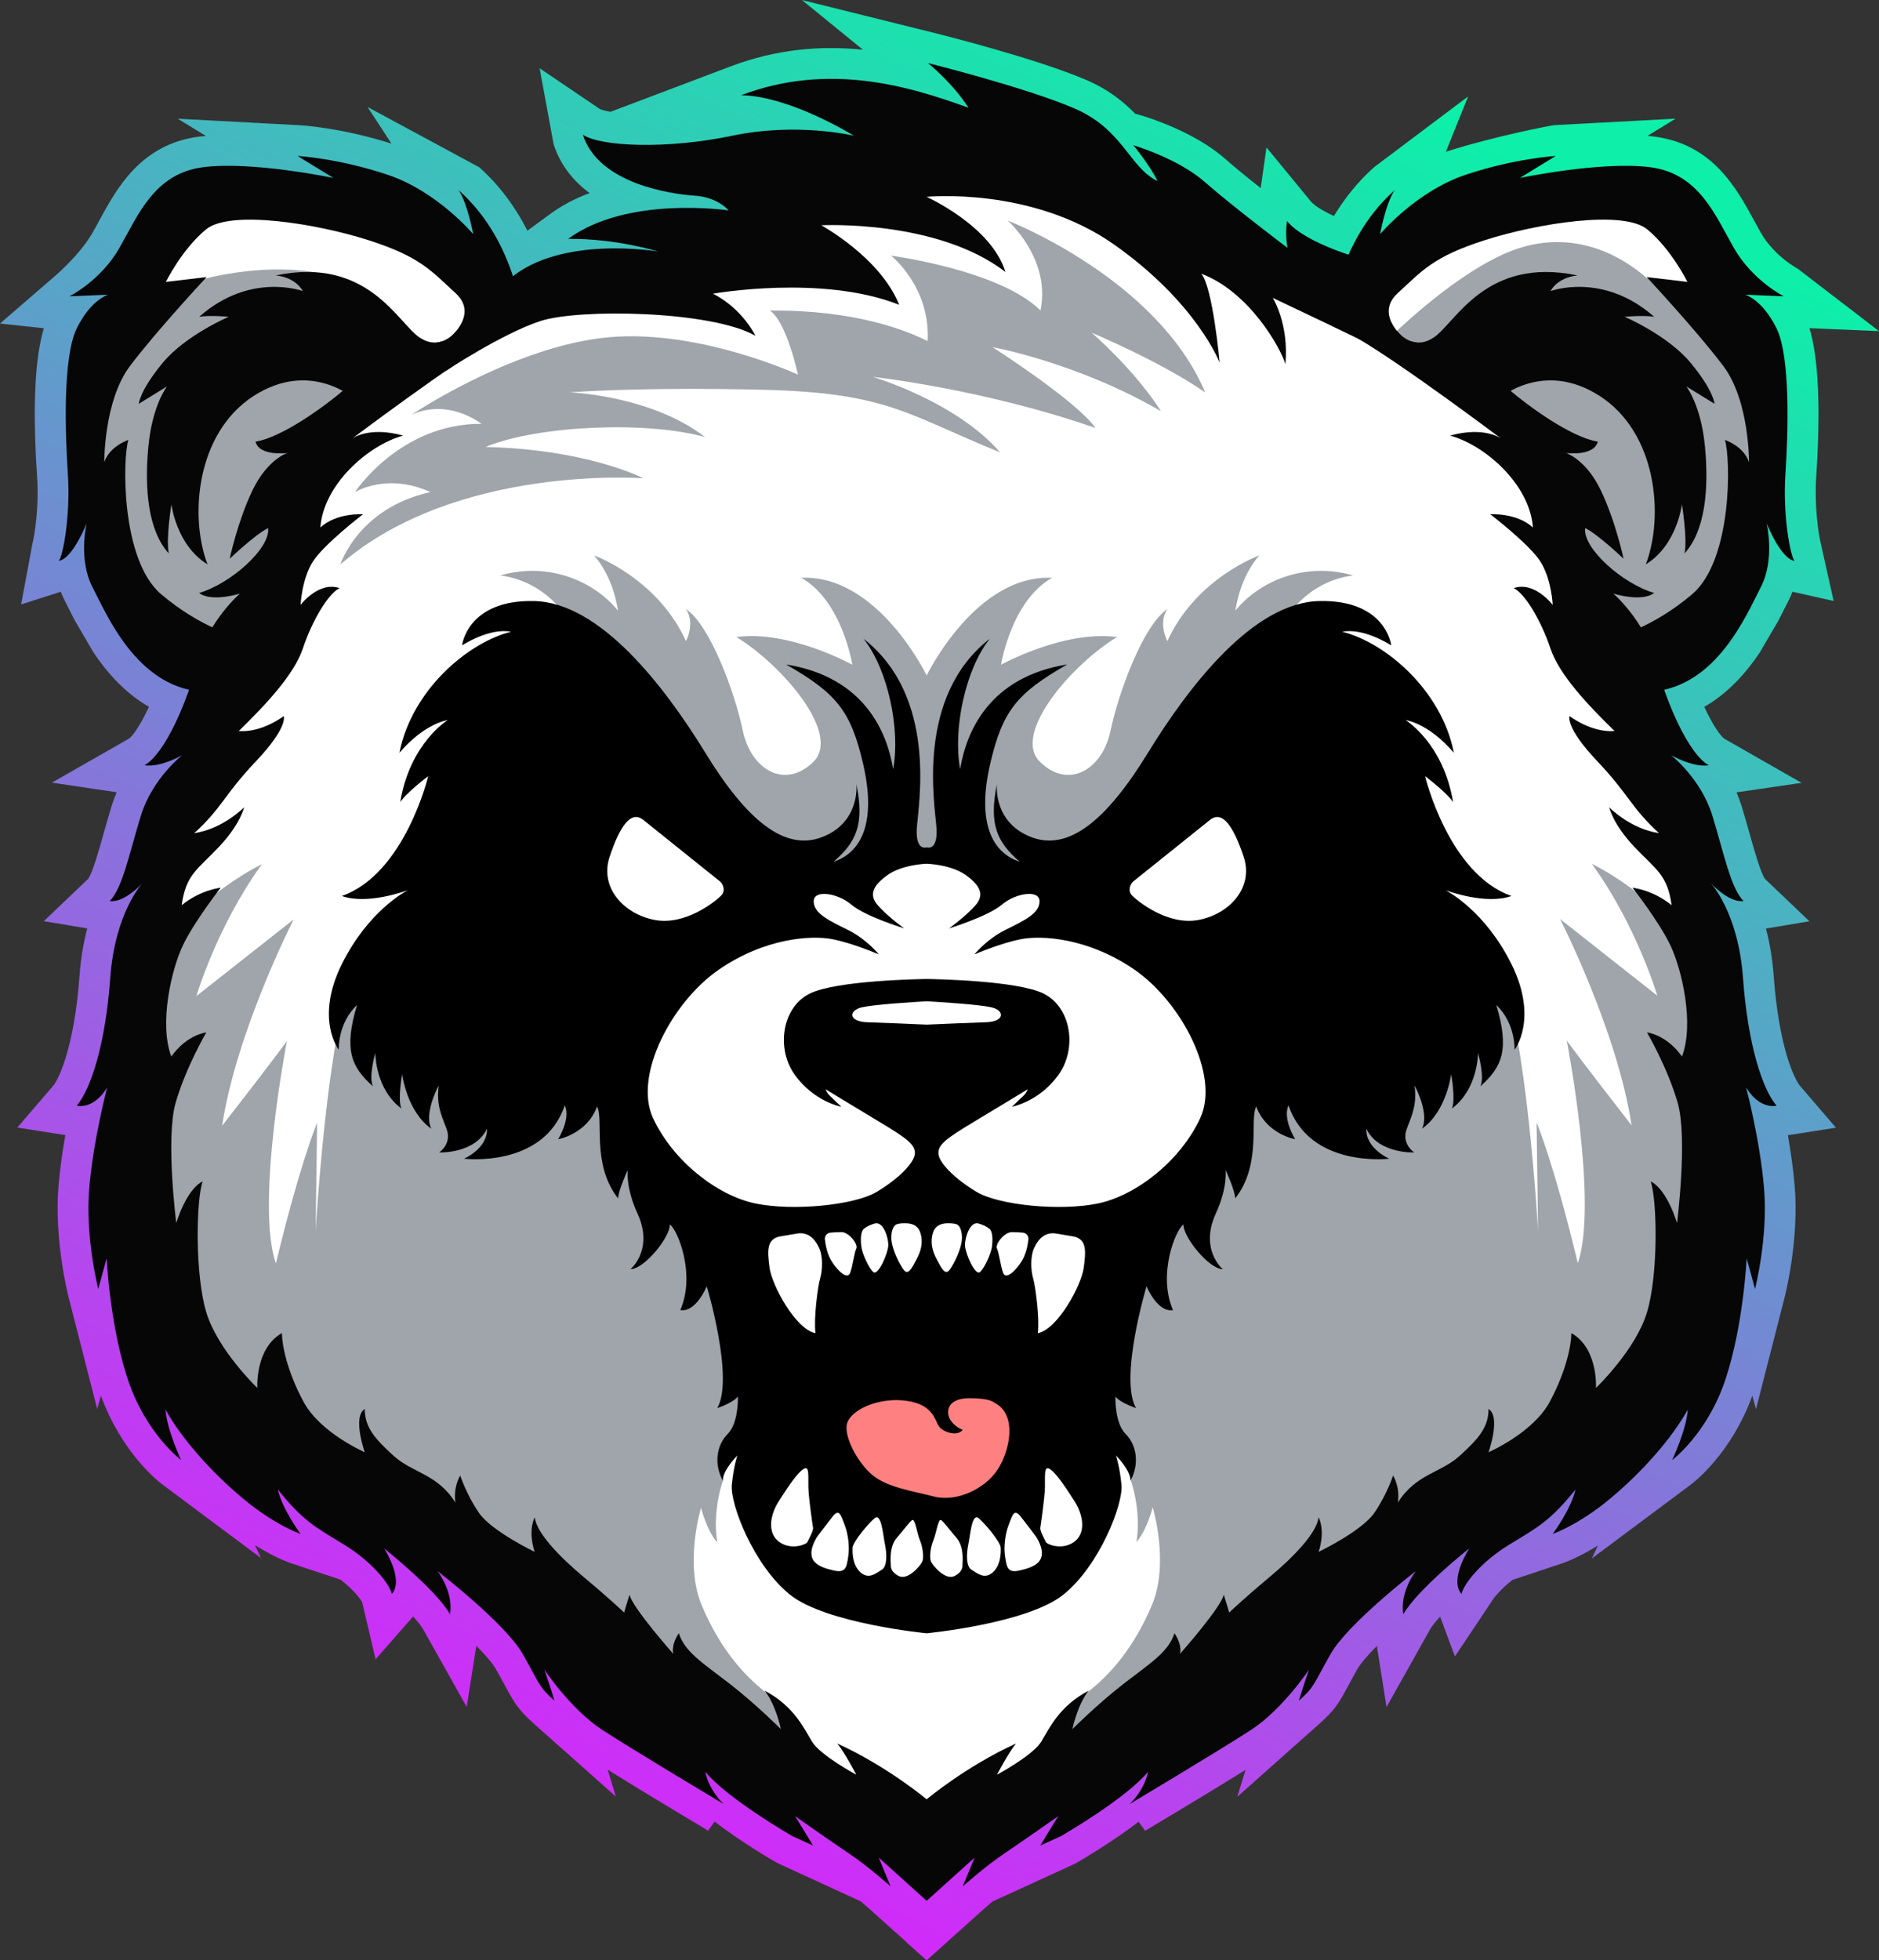
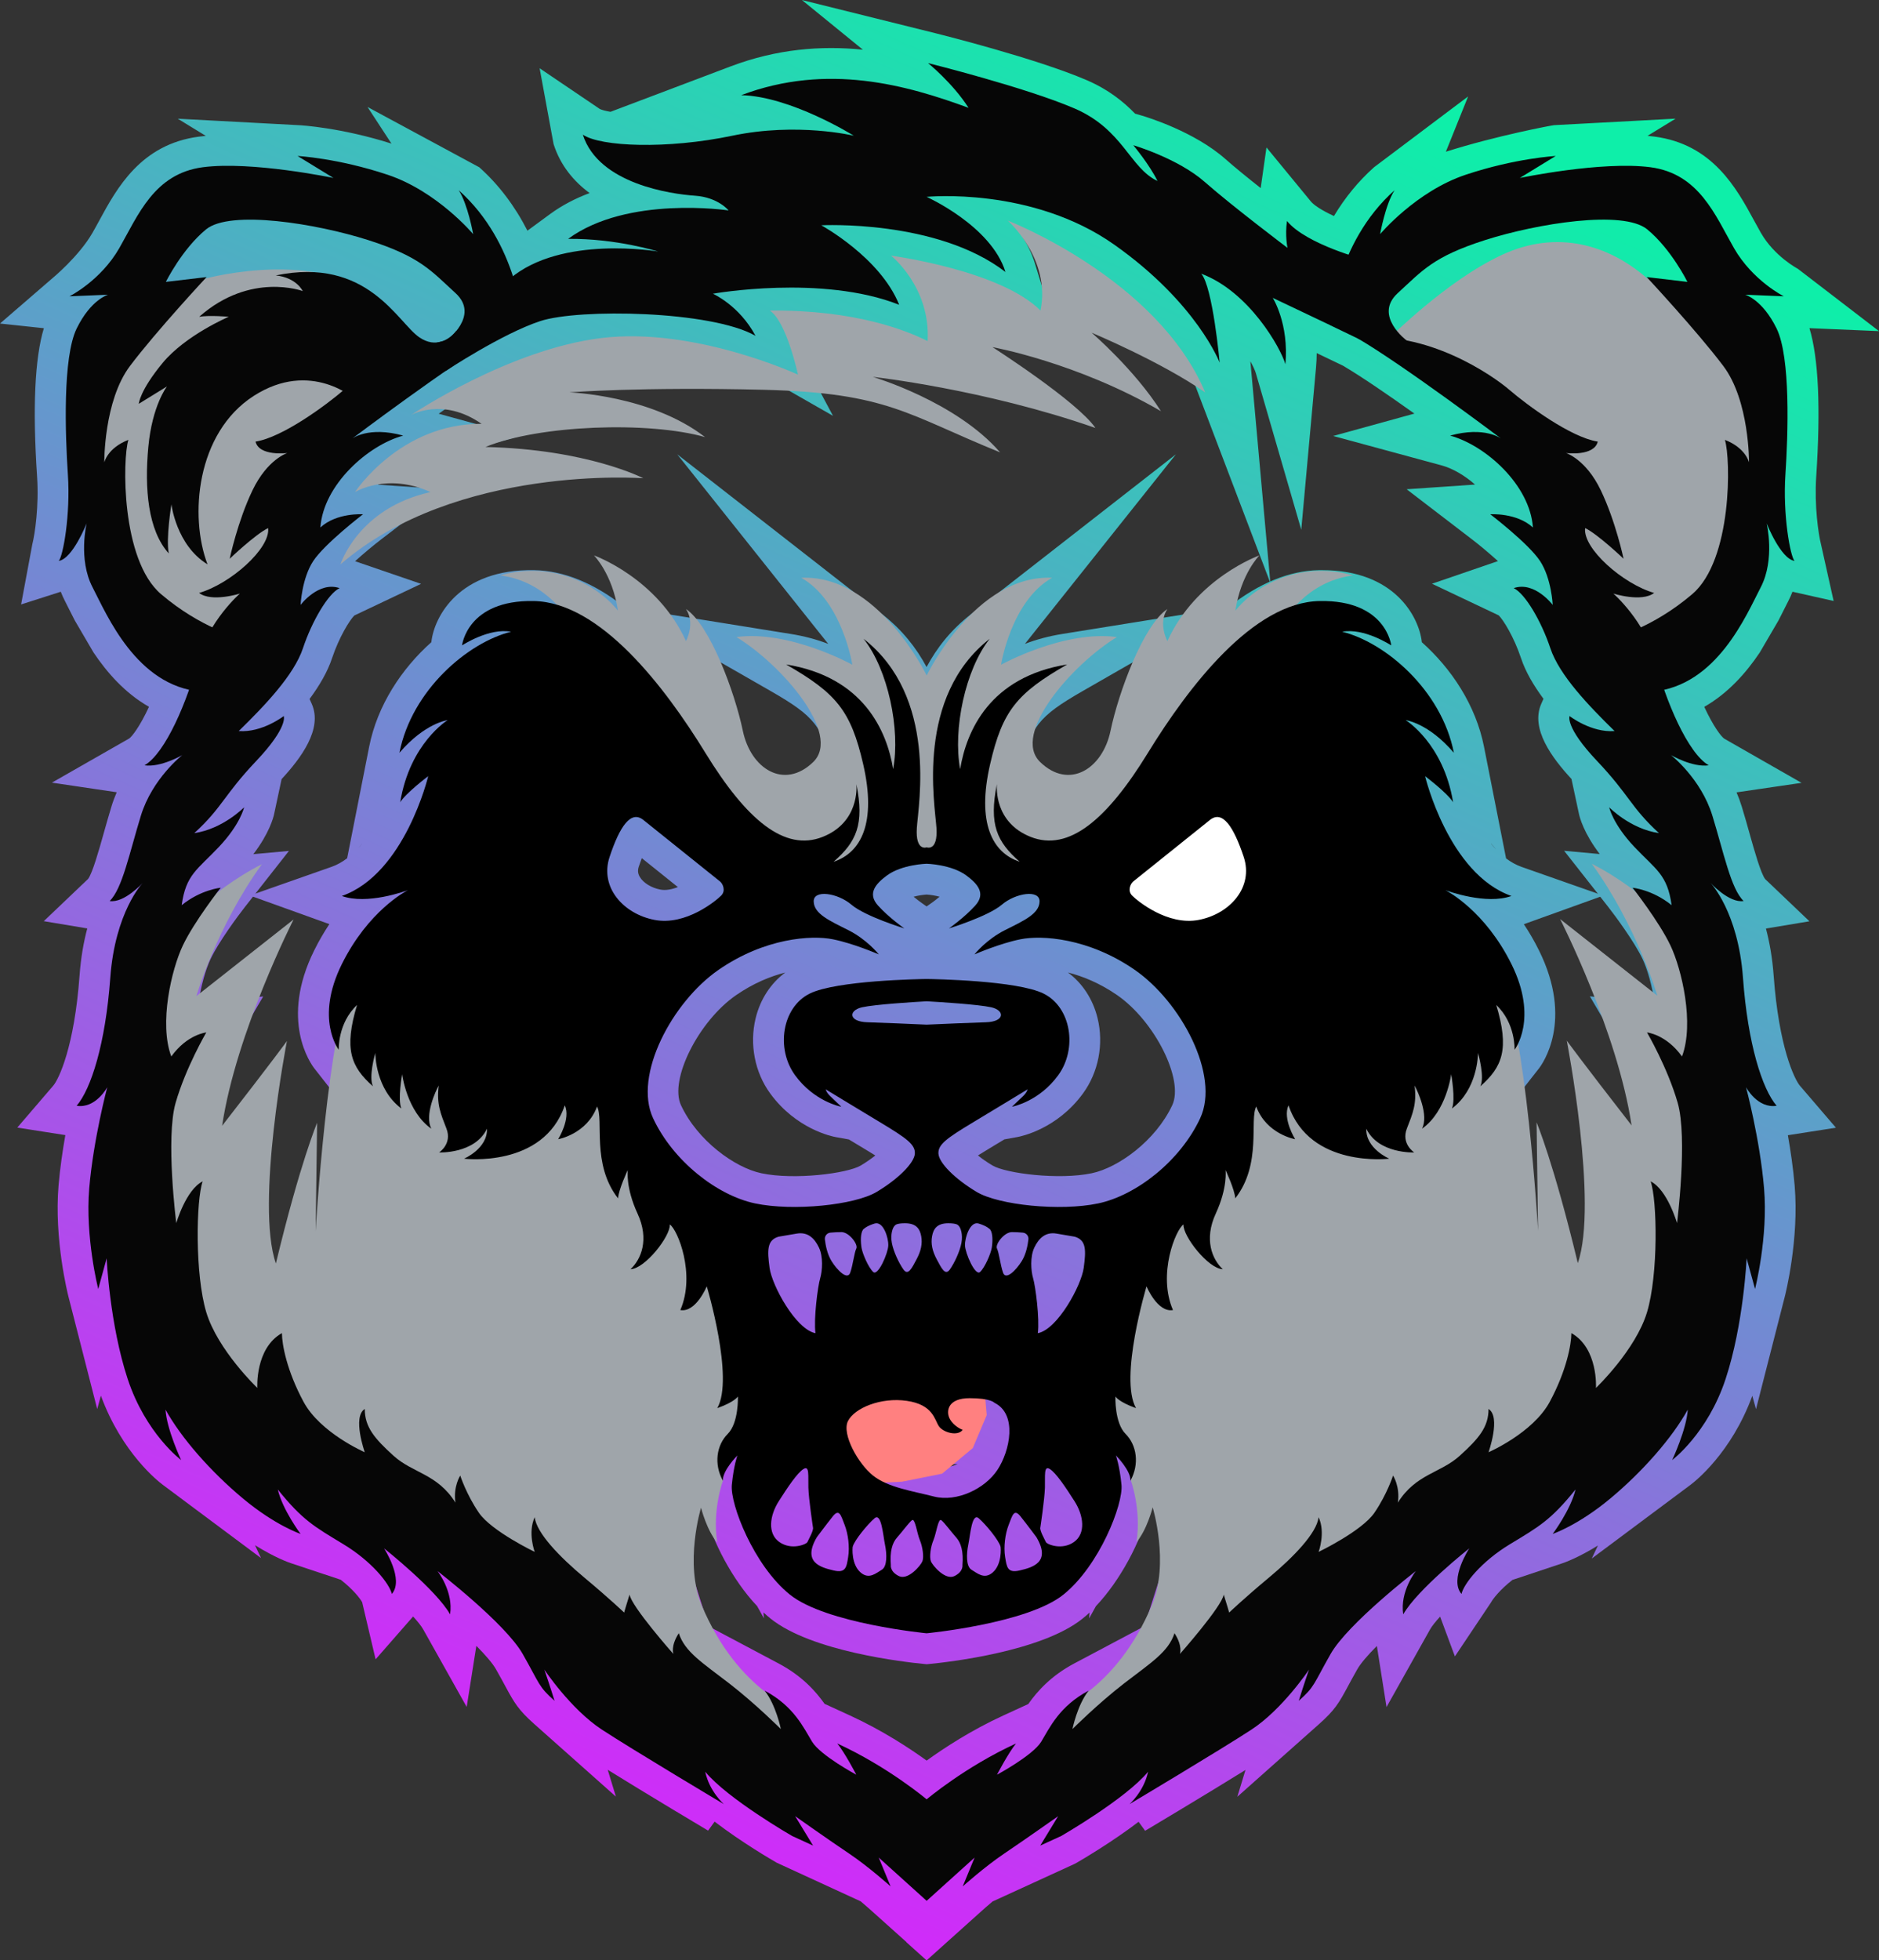
<svg xmlns="http://www.w3.org/2000/svg" xmlns:xlink="http://www.w3.org/1999/xlink" id="Layer_2" data-name="Layer 2" viewBox="0 0 457.54 477.18">
  <rect x="0" y="0" width="457.54" height="477.18" fill="#333333" stroke="none" />
  <defs>
    <style>
      .cls-1 {
        fill: url(#linear-gradient);
      }

      .cls-1, .cls-2, .cls-3, .cls-4, .cls-5, .cls-6, .cls-7 {
        stroke-width: 0px;
      }

      .cls-2 {
        fill: #060606;
      }

      .cls-4 {
        fill: #fff;
      }

      .cls-5 {
        fill: url(#linear-gradient-2);
      }

      .cls-6 {
        fill: #9fa5aa;
      }

      .cls-7 {
        fill: #ff8080;
      }
    </style>
    <linearGradient id="linear-gradient" x1="322.04" y1="16.85" x2="126.84" y2="447.76" gradientUnits="userSpaceOnUse">
      <stop offset="0" stop-color="#0eefa9" />
      <stop offset="1" stop-color="#d724fc" />
    </linearGradient>
    <linearGradient id="linear-gradient-2" x1="305.17" y1="9.21" x2="109.97" y2="440.12" xlink:href="#linear-gradient" />
  </defs>
  <g id="Layer_2_copy" data-name="Layer 2 copy">
    <g>
      <path class="cls-1" d="M225.64,405.12l-.72-.07c-4.47-.43-27.27-2.98-37.29-11.04-.58-.47-1.16-.97-1.73-1.5l.11,1.44-1.65-2.98c-6.01-6.34-10.85-15.7-12.78-23.07l-2.11-3.81c-1.88-3.39-2.57-7.17-2.14-10.76l-9.18,3.25,10-17.53c.76-1.67.45-6.73-.6-12.68-1.01.12-2.06.1-3.17-.09l-9.39-1.64,3.8-8.74c.15-.35.28-.71.39-1.08-1.82,1.03-3.64,1.57-5.45,1.62l-19.88.51,14.6-13.51c.13-.12.52-.55.67-1.37l-4.51-5.74c-3.1-3.94-4.6-8.22-5.34-12.15-.75.23-1.44.4-2.06.51l-4.07.71c-3.82,2.18-8,3.37-11.87,3.92l4.95,9.32-11.28-7.86.82,1.9-3.77-2.82,2.8,5.57-7.45-6.54-10.86-1.33-13.4-.58,1.38-.89-2.1-.26,6.22-2.4,7.22-4.67-4.99-4.38.18,4.11-14.41-18.36c-.9-1.15-8.55-11.7-.06-28.8,1.16-2.34,2.41-4.46,3.68-6.37l-19.35-6.96,19.9-6.99c1.34-.47,2.6-1.19,3.78-2.08l5.36-27.15c2-10.13,7.95-19.04,15.15-25.46v-.06c.69-6.19,6.81-17.8,25.02-17.47,7.24.13,14.62,3.15,22.08,9.04l40.45,6.5c3.23.52,6.26,1.33,9.08,2.41l-36.77-46.15,49.97,38.98c4.8,3.74,8.27,8.16,10.75,12.81,2.48-4.66,5.95-9.07,10.75-12.81l49.97-38.98-36.77,46.15c2.82-1.08,5.85-1.89,9.08-2.41l40.45-6.5c7.47-5.88,14.85-8.91,22.09-9.04.25,0,.5,0,.75,0,17.64,0,23.59,11.38,24.27,17.48v.06c7.21,6.42,13.15,15.33,15.15,25.46l5.37,27.17c1.18.89,2.44,1.6,3.78,2.07l19.9,6.99-19.35,6.96c1.27,1.91,2.52,4.02,3.68,6.37,8.49,17.11.84,27.66-.06,28.81l-15.31,19.51.36-4.63-4.07,3.57,14.02,8.46-15.53.6-10.24,1.26-7.47,6.56,2.8-5.57-3.74,2.8.82-1.91-11.29,7.86,4.95-9.32c-3.86-.55-8.03-1.74-11.84-3.91l-4.1-.73c-.61-.11-1.31-.28-2.06-.51-.74,3.93-2.24,8.21-5.34,12.15l-4.51,5.74c.15.82.54,1.24.67,1.37l14.59,13.51-19.88-.51c-1.81-.05-3.63-.59-5.45-1.62.11.37.24.73.39,1.08l3.8,8.74-9.39,1.64c-1.1.19-2.16.21-3.17.09-1.05,5.95-1.36,11.03-.58,12.73l10,17.53-9.21-3.28c.42,3.57-.27,7.35-2.15,10.73l-2.11,3.81c-1.93,7.38-6.78,16.74-12.79,23.08l-1.65,2.98.11-1.44c-.56.53-1.13,1.02-1.71,1.49-10.02,8.06-32.83,10.61-37.29,11.04l-.72.07ZM224.95,389.97c.23.03.46.05.69.08.23-.02.46-.05.69-.08-.23-.13-.46-.26-.69-.41-.23.14-.46.28-.69.41ZM214.18,349.08c.72,1.5,2.01,3.41,3.07,4.25h0c1.59,1.26,5.17,2.09,8.64,2.9,1.13.26,2.28.53,3.4.82,1.05.26,2.5-.03,3.88-.65-.35.02-.71.03-1.07.02-3.99-.1-7.85-2.15-9.83-5.21-.46-.72-.77-1.39-1.02-1.92-.08-.17-.18-.39-.26-.54-.18-.07-.56-.2-1.25-.3-2.22-.33-4.26.13-5.57.65ZM255.08,349.9c1.55,0,3.12.45,4.54,1.35,1.59,1,3.06,2.55,4.72,4.78l-9.68-24.24c-.17.04-.35.08-.52.11l-10.26,2,1.39-10.36c.14-1.08,0-3.37-.21-5.54-.3,0-.6-.02-.91-.05-1.18-.13-2.29-.5-3.28-1.08-1.79.61-3.78.56-5.64-.2-.34-.14-.66-.3-.97-.48-1.31.69-2.78,1.02-4.31.93-1.77-.11-3.18-.71-4.32-1.53-1.14.83-2.55,1.43-4.32,1.53-1.53.09-2.99-.23-4.31-.93-.31.18-.64.34-.97.48-1.86.76-3.84.81-5.64.2-.99.58-2.1.96-3.28,1.08-.31.03-.61.05-.91.05-.22,2.18-.36,4.47-.21,5.55l1.39,10.36-10.26-2c-.17-.03-.34-.07-.5-.11l-9.69,24.22c1.65-2.22,3.12-3.76,4.71-4.76,2.27-1.43,4.9-1.73,7.23-.88-.5-2.67-.34-5.37.89-7.81,3.19-6.38,12.91-10.33,22.13-8.98,2.3.33,4.19.94,5.75,1.71,1.86-1.37,4.55-2.44,8.44-2.44,3.1,0,7.23.28,10.16,2.32,3.17,1.83,5.43,4.81,6.44,8.5.56,2.08.7,4.27.51,6.45.61-.15,1.24-.23,1.87-.23ZM236.79,340.94h0s0,0,0,0ZM186.59,324.07l.46,12.13,5.96-5.96c-2.41-1.47-4.57-3.69-6.42-6.17ZM258.35,330.19l5.89,5.93.45-12.05c-1.83,2.46-3.97,4.65-6.34,6.12ZM175.41,298.02l3.87,12.95c.74,2.45,1.72,6.03,2.56,10.07l1.37-2.4c-1.83-3.52-2.98-6.91-3.26-9.02-.28-2.08-.83-6.17.6-9.76-1.72-.47-3.44-1.09-5.15-1.84ZM268.07,318.63l1.37,2.4c.84-4.04,1.83-7.62,2.56-10.06l3.9-12.96c-1.71.76-3.44,1.38-5.17,1.85,1.43,3.59.88,7.68.61,9.76h0c-.28,2.11-1.43,5.5-3.25,9.01ZM200.73,317.41s0,0,0,0h0ZM170.48,295.43c.16.26.31.52.47.8l.17-.42c-.21-.12-.43-.25-.64-.38ZM280.16,295.81l.17.41c.15-.27.31-.54.46-.8-.21.13-.42.26-.64.38ZM224.79,291.03c.29.11.57.22.85.35.28-.13.56-.25.85-.35-.29-.28-.57-.56-.85-.84-.28.29-.56.57-.85.84ZM290.82,287.29c-.09.1-.18.19-.28.29l.26-.17s.01-.08.02-.12ZM160.47,287.41l.25.16c-.09-.09-.18-.19-.27-.28,0,.04.01.08.02.12ZM191.23,236.74c-3.59.91-7.75,2.58-12,5.52-9.15,6.33-16.29,20.59-13.41,26.78,4.03,8.64,13.12,15.21,19.59,16.57,8.01,1.69,20.93.05,24.19-1.89,1.43-.86,2.61-1.7,3.54-2.44-1.03-.65-2.07-1.27-2.73-1.67-1.24-.75-2.49-1.5-3.71-2.23l-3.16-.57c-.97-.17-9.66-1.96-15.98-10.61-3.77-5.15-5.1-12-3.56-18.34,1.12-4.6,3.69-8.52,7.22-11.12ZM238.13,281.27c.93.75,2.11,1.59,3.54,2.44,3.25,1.94,16.18,3.58,24.19,1.89,6.46-1.36,15.56-7.93,19.59-16.57h0c2.89-6.19-4.26-20.45-13.41-26.78-4.25-2.94-8.41-4.61-12-5.52,3.53,2.6,6.1,6.52,7.22,11.12,1.55,6.33.21,13.19-3.56,18.34-6.31,8.64-15,10.42-15.97,10.6l-3.16.57c-1.21.73-2.47,1.49-3.71,2.24-.66.4-1.7,1.02-2.73,1.67ZM124.94,244.01l1.05,28.23c1.91-1.2,3.54-2.97,4.43-5.57l5.96-17.57,4.74,10.05,2.9-7.92,6.39,11.7c1.22-12.09,9.61-25.38,19.8-32.66l.14-.3c-3.6,1.39-7.87,2.2-12.41,1.32-6.52-1.26-12.03-5-15.1-10.25-2.65-4.54-3.19-9.81-1.52-14.83h0c2.05-6.16,4.94-12.69,10.8-14.42,3.15-.93,6.52-.21,9.24,1.97,3.06,2.44,18.69,14.98,18.69,14.98,2.19,1.8,3.53,4.52,3.66,7.35,0,.18.01.35.01.53l6.19-5.4c-12.1-3.78-20.98-18.23-24.49-23.95-8.75-14.26-17.52-24.46-25.27-29.62l-13.91,3.42c-3.12.77-6.97,2.82-10.58,5.88l29.95-3.59-31.77,17.83-2.27,9.49c-.47,1.97-3.73,14.63-11.9,24.4l.22,1.74,1.68,3.81.65-.61-.37,1.24.93,2.1s-.75.4-1.9,1.24l3.6,28.7,14.49-25.33-4.66,37.21c-.07.53-.1.99-.1,1.41l10.77-22.58ZM314.9,249.1l5.96,17.57c.88,2.6,2.52,4.37,4.43,5.57l1.05-28.22,10.78,22.57c0-.42-.04-.88-.1-1.41l-4.67-37.24,14.49,25.36,3.59-28.69c-1.15-.85-1.88-1.23-1.9-1.24l.93-2.11-.37-1.23.65.61,1.67-3.8.22-1.75c-8.17-9.77-11.43-22.43-11.9-24.4l-2.27-9.49-31.99-17.97,30.14,3.7c-3.6-3.04-7.44-5.09-10.55-5.85l-13.91-3.42c-7.75,5.16-16.52,15.36-25.27,29.62-3.51,5.72-12.39,20.17-24.49,23.95l6.19,5.39c0-.17,0-.35.01-.52.13-2.78,1.51-5.58,3.59-7.3.07-.05,15.69-12.6,18.76-15.05,2.71-2.17,6.08-2.89,9.23-1.96,5.85,1.73,8.74,8.26,10.8,14.42,1.68,5.02,1.14,10.29-1.51,14.83-3.07,5.25-8.58,8.99-15.1,10.25h0c-4.46.87-8.67.09-12.24-1.26l.18.39c10.09,7.31,18.38,20.5,19.59,32.51l6.39-11.7,2.9,7.92,4.75-10.05ZM198.57,254.88l6.39,3.89s6.73,4.1,13.18,7.98c2.84,1.71,5.44,3.27,7.49,4.99,2.06-1.72,4.65-3.28,7.49-4.99,6.45-3.88,13.18-7.98,13.19-7.98l6.39-3.89c.26-1.12.27-2.33-.01-3.47-.14-.59-.58-1.96-1.63-2.66-.73,3.55-3.88,7.39-10.77,7.59-3.71.11-11.9.47-14.32.58h-.33s-.33,0-.33,0c-2.42-.11-10.61-.47-14.31-.58-6.9-.21-10.05-4.04-10.78-7.59-1.05.7-1.49,2.07-1.63,2.66-.28,1.14-.27,2.34-.01,3.46ZM243.89,261.45h0s0,0,0,0ZM207.34,261.41s0,0,.01.01c0,0,0,0-.01-.01ZM222.47,218.3c.87.72,1.63,1.28,2.02,1.55l1.14.8,1.16-.81c.39-.27,1.14-.83,2.01-1.55-1.03-.28-2.21-.47-3.17-.53-.95.06-2.13.25-3.16.53ZM286.21,215.95c1.43.56,2.93.87,4.27.61h0c2.19-.42,4.15-1.64,5-3.1.47-.81.55-1.59.24-2.52-.26-.78-.5-1.46-.73-2.05-2.67,2.14-6,4.81-8.79,7.05ZM156.28,208.9c-.22.59-.47,1.27-.73,2.04h0c-.31.93-.24,1.71.24,2.52.85,1.46,2.82,2.67,5,3.09,1.34.26,2.85-.05,4.27-.61-2.78-2.23-6.11-4.9-8.79-7.05ZM363.1,205.41c.4.48.8.94,1.23,1.38l-1.24-1.44v.06ZM88.19,205.35l-.99,1.15c.34-.36.66-.74.98-1.13v-.02ZM151.99,205.47s0,0,.01,0c0,0,0,0-.01,0ZM299.3,205.46s0,0-.01,0c0,0,0,0,.01,0ZM247.74,191.18l2.48.36c-.1,1.38.23,3.91,3.5,5.21,6.1,2.42,14.74-9.82,19.36-17.33,6.7-10.93,13.38-19.67,19.99-26.21l-1.05-.26,1.64-.32c1.78-1.72,3.56-3.29,5.33-4.69l-35.4,20.31c-10.72,6.15-12.71,8.69-15.18,19.43-.21.93-.46,2.15-.67,3.49ZM158.21,153.22c6.62,6.54,13.29,15.28,20,26.21,4.61,7.51,13.26,19.75,19.36,17.32,3.27-1.3,3.59-3.83,3.5-5.22l2.48-.36c-.2-1.34-.45-2.56-.66-3.49-2.47-10.74-4.46-13.28-15.18-19.43l-35.4-20.3c1.77,1.4,3.54,2.97,5.32,4.69l1.64.32-1.05.26Z" />
      <path class="cls-5" d="M220.73,472.77l-8.88-7.96s-.92-.82-2.28-1.97l-20.44-9.4c-1.17-.67-8.57-4.98-15.12-10l-1.59,2.19c-.74-.44-15.02-8.96-24.44-14.81l1.99,6.53-19.91-17.7c-3.81-3.39-4.82-5.12-6.95-9.06-.59-1.1-1.33-2.46-2.34-4.24-.83-1.47-2.59-3.49-4.78-5.7l-2.35,14.87-10.58-18.86c-.47-.84-1.35-1.93-2.47-3.16l-9.13,10.43-3.27-13.89c-.45-.86-2.18-3.11-5.22-5.48l-12.15-4.04c-.52-.17-3.89-1.36-8.73-4.37l1.47,3.13-23.94-17.85c-1.04-.77-9.94-7.71-15.05-21.68l-.9,3.26-7.01-27.4c-.14-.56-3.52-13.95-2.4-27.06.36-4.2.98-8.44,1.65-12.23l-11.7-1.83,8.76-10.21c1.35-1.58,5.14-9.47,6.4-26.8.32-4.37,1-8.19,1.88-11.47l-10.59-1.77,10.79-10.28c1.07-1.42,2.63-6.96,3.77-11.01.6-2.13,1.22-4.32,1.91-6.59.37-1.22.81-2.39,1.29-3.5l-15.78-2.34,18.82-10.75c.73-.51,2.62-2.97,4.82-7.71-5.86-3.33-10.24-8.36-13.51-13.23l-4.56-7.79c-.52-1.01-.99-1.94-1.41-2.78-.35-.69-.66-1.32-.95-1.88-.4-.77-.75-1.55-1.05-2.33l-9.66,3.09,2.73-14.65c.63-2.45,1.64-9.35,1.16-16.44-1.12-16.75-.56-28.88,1.65-36.15l-10.68-1.14,12.71-10.98s6.5-5.34,9.82-11.12c.56-.97,1.1-1.98,1.66-3,4.25-7.82,10.08-18.53,24.21-20.39.56-.07,1.13-.14,1.71-.19l-6.83-4.18,29.58,1.58c.42.02,10.18.58,22.46,4.48l-5.83-8.92,27.21,14.68c4.71,4.2,8.68,9.45,11.73,15.44l5.49-4.03c2.97-2.18,6.25-3.86,9.65-5.13-3.88-2.86-7.11-6.72-8.77-11.91l-3.4-18.47,14.65,9.91c.52.25,1.41.49,2.61.69l29.21-11.04c11.31-4.28,22.12-5.11,32.24-4.08l-14.84-12.09,32.55,8.09c.99.25,24.44,6.1,36.78,11.41,5.3,2.28,8.99,5.26,11.79,8.16l1.72.5c1.28.38,12.71,3.87,20.27,10.54,2.26,2,5.45,4.59,8.6,7.08l1.41-9.89,10.81,13.15c.69.83,2.5,2.11,5.62,3.54,2.71-4.52,5.98-8.5,9.77-11.88l22.9-17.23-5.42,13.46c12.28-3.9,25.93-6.45,26.36-6.47l29.58-1.58-6.83,4.18c.58.05,1.15.11,1.71.19,14.13,1.86,19.96,12.57,24.21,20.4.55,1.02,1.1,2.02,1.66,3,3.31,5.78,8.97,8.75,9.02,8.78l19.76,15.17-16.94-.72c2.21,7.27,2.76,19.4,1.65,36.15-.47,7.09.53,13.99,1.16,16.44l3.08,13.82-10.02-2.25c-.3.79-.65,1.57-1.05,2.33-.29.56-.6,1.19-.95,1.88-.42.84-.89,1.78-1.41,2.79l-4.56,7.8c-3.27,4.87-7.66,9.89-13.51,13.22,2.2,4.75,4.1,7.22,4.87,7.75l18.82,10.75-15.83,2.32c.48,1.11.91,2.28,1.28,3.49.7,2.27,1.32,4.47,1.91,6.6,1.14,4.05,2.7,9.59,3.77,11.01l10.79,10.28-10.59,1.77c.87,3.29,1.56,7.1,1.88,11.47,1.26,17.33,5.05,25.22,6.4,26.8l8.76,10.21-11.7,1.83c.67,3.79,1.29,8.03,1.65,12.23,1.12,13.1-2.25,26.49-2.4,27.06l-7.01,27.4-.9-3.26c-5.11,13.96-14.01,20.9-15.05,21.68l-24.04,17.93,1.49-3.16c-4.8,2.98-8.14,4.15-8.65,4.32l-12.16,4.05c-3.03,2.37-4.75,4.61-5.21,5.47l-8.8,13.15-3.6-9.69c-1.12,1.23-2,2.32-2.47,3.16l-10.58,18.86-2.35-14.87c-2.2,2.21-3.95,4.23-4.78,5.7-1.01,1.78-1.75,3.15-2.34,4.25-2.12,3.94-3.13,5.67-6.94,9.05l-19.92,17.71,1.99-6.53c-9.42,5.85-23.7,14.37-24.44,14.81l-1.59-2.19c-6.56,5.01-13.95,9.32-15.12,10l-.62.32-19.82,9.08c-1.36,1.14-2.26,1.95-2.28,1.97l-8.87,7.96-4.91,4.41-4.91-4.41ZM217.68,445.46l7.96,7.18,7.96-7.18-7.55,4.05.31.61-.72-.39-.72.38.31-.6-7.55-4.05ZM224.83,447.15l.81,1.57.82-1.58-.82.69-.81-.68ZM200.89,414.81l6.12,2.81c7.8,3.58,14.42,7.92,18.63,10.96,4.21-3.04,10.83-7.38,18.63-10.96l6.12-2.81c2.25-3.21,5.64-6.93,11.18-9.87l16.98-9.01c.13-.21.23-.42.29-.63l4.82-15.12,5.44,8.42c.71-.97,1.26-1.76,1.56-2.3l4.69-31.29,7.66,24.25c.36-.3.73-.62,1.11-.93,6.76-5.63,9.1-9.07,9.51-10.06l3-26.17,10.74,23.06c.51-.43.88-.81,1.09-1.11,2.37-3.47,3.58-7.09,3.59-7.13l4.84-14.67,6.95,10.45c.83-.46,1.62-.87,2.35-1.25,1.74-.9,3.12-1.61,4.19-2.57,4.24-3.84,4.55-4.81,4.55-5.84v-13.46l11.45,7.09c1.32.82,2.31,1.82,3.05,2.94.52-.61.96-1.24,1.31-1.88,3.56-6.62,4.37-11.85,4.37-13.16v-12.83l11.18,6.3c2.16,1.22,3.85,2.75,5.17,4.42,1.03-1.7,1.88-3.45,2.39-5.12,2.36-7.83,1.97-24.14.98-27.22l-6.23-17.54,13.44,6.74c0-3.66-.22-6.85-.77-8.75-2.2-7.63-6.67-15.31-6.72-15.39l-7.41-12.64,14.59,1.38c.23.02.63.07,1.17.18-.59-4.1-1.75-8.18-2.95-10.69-1.98-4.18-6.69-10.52-8.33-12.62l-10.75-13.68,8.67.79c-3.89-5.08-4.88-8.92-5.06-9.76l-1.82-8.51c-4.71-5.1-10.06-12.21-7.35-18.32l.53-1.2c-2.43-3.28-4.37-6.59-5.47-9.9-1.72-5.17-4.3-9.29-5.43-10.41l-16.25-7.7,16.06-5.51c-2.1-1.91-4.57-3.97-6.45-5.4l-15.78-12.09,16.66-1.14c-2.54-2.23-5.46-3.93-8.08-4.65l-26.47-7.18,19.78-5.45c-6.21-4.42-12.85-8.99-17.39-11.66l-6.4-3.07c0,1.1-.06,2.25-.16,3.44l-3.6,39.56-11.07-38.15c-.19-.63-.64-1.63-1.32-2.85l4.87,53.98-19.38-50.93c-.03-.07-5.23-12.72-22.95-25.25-5.79-4.1-12.15-6.62-18.08-8.16,1.28,1.98,2.34,4.14,3.05,6.46l6.94,22.56-18.69-14.42c-5.18-3.99-11.84-6.38-18.24-7.8,1.53,2.17,2.88,4.53,3.9,7.06l6.46,16.14-16.17-6.38c-8.03-3.17-17.91-3.82-25.99-3.63.13.22.25.45.37.68l12.28,22.97-22.61-12.92c-8.48-4.84-38.37-5.6-46.35-2.97-7.96,2.62-20.24,10.62-21.2,11.25-1.94,1.35-3.92,2.74-5.86,4.12l19.77,5.45-26.47,7.18c-2.62.71-5.54,2.42-8.08,4.65l16.67,1.14-15.79,12.09c-2.08,1.6-4.47,3.59-6.46,5.4l16.07,5.51-16.25,7.7c-1.13,1.12-3.7,5.24-5.43,10.41-1.1,3.31-3.04,6.63-5.47,9.91l.53,1.19c2.72,6.11-2.64,13.23-7.34,18.32l-1.82,8.51c-.18.84-1.17,4.68-5.06,9.76l8.67-.79-10.75,13.68c-1.65,2.1-6.36,8.46-8.33,12.62-1.19,2.51-2.36,6.59-2.95,10.69.53-.11.93-.16,1.17-.18l14.59-1.38-7.41,12.64c-.04.07-4.54,7.81-6.72,15.39-.55,1.91-.77,5.1-.77,8.76l13.44-6.72-6.23,17.54c-.98,3.06-1.37,19.36.99,27.19.5,1.66,1.36,3.41,2.39,5.12,1.32-1.67,3.01-3.2,5.17-4.42l11.18-6.3v12.83c0,1.31.8,6.54,4.37,13.16.34.64.79,1.27,1.31,1.88.74-1.12,1.74-2.13,3.05-2.94l11.45-7.09v13.46c0,1.04.32,2,4.55,5.85,1.06.96,2.44,1.67,4.19,2.57.73.38,1.52.79,2.35,1.25l7.03-10.59,4.77,14.84s1.21,3.63,3.58,7.1c.21.3.58.68,1.09,1.11l10.74-23.06,2.99,26.18c.41,1,2.76,4.43,9.51,10.06.38.32.75.63,1.12.93l7.66-24.24,4.69,31.28c.31.54.85,1.34,1.56,2.3l5.44-8.42,4.82,15.12c.06.2.16.41.29.62l16.98,9.01c5.54,2.94,8.93,6.66,11.18,9.87ZM179.94,423.27l6.61,4.68-1.71-1.71s-2.51-2.5-5.87-5.48l.97,2.52ZM272.3,420.75c-3.36,2.98-5.82,5.44-5.86,5.48l-1.71,1.71,6.61-4.67.97-2.52ZM126.97,384.57l11.82,17.73c1.56,2.33,6.76,9.14,11.9,12.5,2.56,1.67,6.85,4.33,11.37,7.09l-2.81-13.26-.88-1c-.73-.83-1.42-1.62-2.07-2.37l-.39,1.44-9.1-8.72s-3.43-3.28-9.26-8.13c-.07-.06-.14-.12-.21-.18l-10.36-5.1ZM292.04,408.62l-2.81,13.26c4.52-2.76,8.81-5.42,11.37-7.09,5.13-3.36,10.33-10.17,11.9-12.51l11.91-17.77s-.06.03-.09.04l-9.98,4.79c-.19.16-.39.33-.59.5-5.83,4.86-9.23,8.1-9.26,8.13l-9.11,8.71-.39-1.43c-.65.75-1.33,1.54-2.06,2.36l-.88.99ZM349.84,366.58c-1.21.81-2.2,1.75-3.11,3.21l-2.03,3.25,10.82-8.34-5.92,2.56.24-.68ZM95.73,364.67l10.85,8.36-2.03-3.25c-.94-1.51-1.98-2.47-3.24-3.3l.24.69-5.82-2.51ZM396.55,340.46l-3.03,12.88c4.63-4.65,8.56-9.6,10.89-13.82l5.36-9.69-1.98-6.89c-2.55,7.23-7.91,13.86-11.24,17.52ZM41.51,329.84l5.36,9.68c2.34,4.22,6.26,9.17,10.89,13.82l-3.03-12.88c-3.33-3.66-8.68-10.28-11.23-17.51l-1.98,6.89ZM34.66,317.46l4.17,7.55-3.34-26.28c-.47-3.71-2.69-22.72.09-32.35.22-.77.46-1.54.71-2.3l-1.59-4.24c-1.11-2.96-1.62-6.25-1.71-9.59-.92,5.65-2.17,10.64-3.69,14.75l.22.09,1.79-6.53.33,7.37,1.72.67c-.01.05-.64,2.41-1.42,6l1.52,33.39c0,.08.25,5.02,1.19,11.49ZM414.99,264.08c.25.76.49,1.53.71,2.3,2.77,9.62.56,28.63.09,32.35l-3.34,26.28,4.18-7.56c.95-6.47,1.18-11.39,1.19-11.47l1.52-33.38c-.78-3.59-1.4-5.95-1.42-6.01l1.72-.67.33-7.36,1.79,6.53.22-.09c-1.53-4.11-2.78-9.09-3.69-14.75-.09,3.35-.59,6.63-1.71,9.59l-1.59,4.24ZM398.28,294.14h0s0,0,0,0ZM412.27,211.61c.75,1.55,1.37,3.35,1.81,5.51l.5-.47c-.57-1.52-1.1-3.18-1.63-4.94l-.69-.1ZM36.7,216.65l.5.47c.45-2.16,1.07-3.96,1.81-5.51l-.69.1c-.53,1.76-1.06,3.42-1.63,4.94ZM48.72,189.98c-.79.7-3.04,2.81-4.95,5.88,2.1-2.09,3.37-3.75,4.95-5.88ZM402.57,189.98c1.59,2.12,2.85,3.78,4.95,5.87-1.89-3.03-4.12-5.14-4.95-5.87ZM46.08,185.4l2.88,4.25c.99-1.33,2.12-2.83,3.58-4.6l-5.95-.46c-.17.27-.34.54-.51.8ZM398.74,185.06c1.45,1.75,2.57,3.24,3.55,4.56l2.89-4.24c-.17-.25-.33-.51-.49-.77l-5.95.46ZM386.1,158.5c3.11,5.15,9.33,11.22,12.28,14.1l.93.91c-.41-1.06-.8-2.1-1.15-3.11l-2.79-7.95,1.17-.26-3.38-5.57c-.97-1.6-2.02-2.96-2.92-4.02l-4.28,2.62.15,3.29ZM54.74,162.18l1.17.26-2.79,7.95c-.35,1.01-.74,2.05-1.15,3.11l.93-.91c2.92-2.86,9.06-8.85,12.2-13.97l.18-3.46-4.23-2.59c-.9,1.06-1.94,2.43-2.91,4.02l-3.39,5.57ZM36.1,151.78c2.95,4.1,6.74,7.72,11.59,8.82l6.08,1.37-5.24-2.46c-1.4-.66-2.78-1.37-4.14-2.14l-.74.7.21-1c-2.7-1.56-5.3-3.33-7.77-5.29ZM406.88,157.38c-1.35.76-2.73,1.47-4.13,2.13l-5.23,2.45,6.08-1.37c4.85-1.09,8.64-4.71,11.59-8.82-2.47,1.96-5.07,3.73-7.77,5.29l.22,1.03-.75-.72ZM385.63,148.11l.32,7.02,1.92-5.03-2.24-1.99ZM63.41,150.1l1.87,4.91.35-6.85-2.23,1.94ZM71.61,117.97l.37,3.14c2.27-6.4,6.91-12.07,12.3-16.19l-.4-.53c-3.31,2.48-8.02,5.69-12.79,7.95l1.07,5.11s.15-.03.41-.14c-.04.02-.4.19-.96.65ZM367.01,104.92c5.39,4.12,10.02,9.79,12.29,16.19l.37-3.14c-.55-.46-.92-.63-.96-.65.26.12.41.14.41.14l1.09-5.11c-4.78-2.26-9.49-5.48-12.81-7.96l-.4.53ZM377.48,85.11c5.47,0,10.99,1.66,16.12,4.97,4.6,2.96,8.21,6.94,10.89,11.47l.32-2.7c-.06-.1-.1-.17-.13-.22l-13.44-15.23-11.97-5.13-16.5,6.77,4.14-8.96c-3.42,1.91-5.94,4.69-8.32,7.31-1.69,1.86-3.29,3.62-5.15,4.9-.08.05-.16.11-.24.16,1.68,1.19,3.31,2.37,4.87,3.5l6.16-3.38c4.21-2.31,8.72-3.46,13.27-3.46ZM46.49,98.85l.32,2.7c2.68-4.53,6.28-8.51,10.89-11.47,9.4-6.05,20.11-6.6,29.39-1.5l6.16,3.38c1.56-1.13,3.2-2.31,4.87-3.5-.08-.05-.16-.11-.24-.16-1.87-1.28-3.46-3.04-5.15-4.9-2.4-2.65-4.96-5.46-8.43-7.37l4.04,8.93-16.21-6.66-12.04,5.11-13.44,15.22c-.03.05-.08.12-.13.22ZM404.73,98.7h0s0,0,0,0ZM420.61,78.3c1.82,2.18,3.55,4.33,5.01,6.26.39.52.77,1.06,1.12,1.61-.26-1.3-.55-2.28-.87-2.92-1.5-3.05-2.96-4.15-3.39-4.43l-1.88-.53ZM28.79,78.83c-.42.27-1.89,1.38-3.39,4.43-.32.65-.61,1.62-.87,2.92.35-.55.73-1.09,1.12-1.61,1.46-1.94,3.19-4.08,5.01-6.26l-1.88.53ZM105.97,76.99h0,0ZM323.44,70.63l2.37,1.12.45-2.54-.26-.09c-1.08-.36-2.13-.73-3.13-1.11l.57,2.62ZM150.02,67.97c-3.93,0-8.41.36-12.51,1.47,2.91-.32,6.19-.52,9.66-.6l-.62-.25,3.56-.62h-.09ZM161.49,58.37l-1.94,7.96,12.73-2.22c.75-.13,12.45-2.17,26.17-1.45-.81-.52-1.51-.94-2.05-1.24l-2.17-1.19,1.04,1.31-18.95-2.86c-2.92-.43-8.62-.83-14.83-.29ZM296.92,57.94l3.18,1.53c-1.29-1.01-2.63-2.07-3.96-3.13l.77,1.6ZM271.67,50.83l19.45,7.27-1.37-2.02-11.07-5.22c-4.48-2.11-7.25-5.64-9.7-8.75-2.68-3.41-5.21-6.63-10.31-8.83-3.33-1.43-7.7-2.95-12.21-4.37l7.7,12.06-20.87-7.67c-6.37-2.34-12.97-4.45-19.8-5.62l20.19,12.62c9.22.34,24.24,2.32,38,10.54ZM102.35,55.4c.14.07.27.14.41.21-.07-.06-.15-.11-.22-.17l-.19-.04ZM348.79,55.42c-.08.06-.16.12-.24.18.14-.07.29-.15.44-.22l-.2.04ZM405.37,49.63c.18.13.35.26.52.4,1.19.98,2.3,2.04,3.33,3.14-1.17-1.49-2.4-2.68-3.85-3.54ZM45.91,49.63c-1.44.86-2.68,2.05-3.84,3.53,1.03-1.09,2.14-2.16,3.33-3.13.17-.14.34-.27.52-.4ZM175.25,41.25c4.88,1.65,7.46,4.58,8.05,5.31l1.26,1.58,15.04-.79c.35-.02,2.83-.14,6.63,0l-9.05-4.11,14.8-1.49-5.81-1.41c-.1-.02-12.39-2.86-26.29.05-1.5.31-3.05.6-4.63.86ZM146.13,26.57h.02s-.01,0-.02,0Z" />
    </g>
  </g>
  <g id="Layer_3" data-name="Layer 3">
-     <path class="cls-4" d="M121.42,71.29c-.62-1.51-49.71-26.79-49.71-26.79l-23.8,2.97-8.63,8.03-8.03,17.25-.89,6.54-7.14,27.67-1.49,11.01,1.19,3.87,7.73,12.2,7.14,14.58,10.41,13.68,5.06,3.76-13.39,28.67-4.46,49.38-.59,21.72s-5.65,15.77,2.08,38.08c7.73,22.31,19.63,40.16,19.63,40.16l19.93,14.87,37.48,22.61,65.74,50.57,50.76,17.85,64.36-42.54,33.91-19.04,31.24-20.53s15.1-11.99,20.49-15.37c5.39-3.37,39.01-43.24,39.01-58.11s-.59-38.08-.59-38.08l-5.65-26.77-4.46-30.65-5.95-15.46-5.06-13.09,13.39-16.96s20.82-33.57,18.44-51.59-12.09-37.95-12.09-37.95l-11.71-11.01s-8.03-5.06-17.25-4.76-25.58,3.57-25.58,3.57l-14.28,3.27-10.41,9.82s-1.78,5.06-12.2,3.57-30.34-7.73-30.34-7.73l-25.29-13.09-30.94-9.22-30.64,4.16-14.87,8.63s-5.35,0-10.71,5.35-14.58,8.63-16.96,9.82-21.42,3.57-21.42,3.57l-17.54,2.38-5.93-.87Z" />
    <path class="cls-4" d="M299.95,187.94c-2.54,1.01-36.43,25.87-36.43,25.87l17.66,19.28s10.48,11.67,22.24,3.04,11.75,11.67,11.75-8.62,1.01-15.22,1.01-15.22l-16.23-24.35Z" />
-     <path class="cls-4" d="M176.22,206.71s-23.68-20.29-28.35-18.77c-4.67,1.52-.1,50.73-.1,50.73l34.5-14.52-6.04-17.44Z" />
-     <path class="cls-7" d="M231.34,330.23c-1.42.36-34.91,9.26-34.91,9.26,0,0,.89,15.14,4.27,19.59s12.25,7.83,12.25,7.83l8.05,2.14,10.86-.53,9.8-1.96,7.47-6.23,3.39-8.02-.89-10.33-1.96-6.77-18.35-4.99Z" />
+     <path class="cls-7" d="M231.34,330.23c-1.42.36-34.91,9.26-34.91,9.26,0,0,.89,15.14,4.27,19.59l8.05,2.14,10.86-.53,9.8-1.96,7.47-6.23,3.39-8.02-.89-10.33-1.96-6.77-18.35-4.99Z" />
    <path class="cls-6" d="M270.63,350.52s2.69,2.69,3.59,3.77,1.08,5.92,1.08,5.92c0,0,2.69,7.18,1.43,15.16,2.51-2.78,3.95-8.44,3.95-8.44,0,0,4.13,13.55-.18,23.78s-10.04,16.86-15.6,21.16c-5.56,4.3-8.25,17.04-8.25,17.04l9.69-3.77,16.86-9.33,17.94-9.33,11.3-7.71,9.74-6.68,55.91-47.48,19.73-.18s8.07-7.53,8.61-10.58,6.99-25.47,6.99-25.47l5.74-32.82-.54-12.91.18-10.94-1.97-6.1-4.66-6.82-2.15-10.94s-9.33-10.96-22.42-17.58c10.94,15.07,15.96,32.11,15.96,32.11l-23.67-18.65s13.99,27.44,17.4,50.22c-12.55-16.14-15.78-20.63-15.78-20.63,0,0,7.71,39.64,2.69,54.16-5.92-24.57-10.04-34.26-10.04-34.26l.36,26.36s-2.87-49.68-9.33-62.24c-6.46-12.55-10.94-9.15-10.94-9.15l-13.27,22.78-20.98,9.86-12.55,5.74-9.86,6.64-24.21,52.55-8.25,9.86,5.56,14.89Z" />
    <path class="cls-6" d="M180.75,350.62s-2.69,2.69-3.59,3.77-1.08,5.92-1.08,5.92c0,0-2.69,7.18-1.43,15.16-2.51-2.78-3.95-8.44-3.95-8.44,0,0-4.13,13.55.18,23.78s10.04,16.86,15.6,21.16c5.56,4.3,8.25,17.04,8.25,17.04l-9.69-3.77-16.86-9.33-17.94-9.33-11.3-7.71-9.74-6.68-55.91-47.48-19.73-.18s-8.07-7.53-8.61-10.58c-.54-3.05-6.99-25.47-6.99-25.47l-5.74-32.82.54-12.91-.18-10.94,1.97-6.1,4.66-6.82,2.15-10.94s9.33-10.96,22.42-17.58c-10.94,15.07-15.96,32.11-15.96,32.11l23.67-18.65s-13.99,27.44-17.4,50.22c12.55-16.14,15.78-20.63,15.78-20.63,0,0-7.71,39.64-2.69,54.16,5.92-24.57,10.04-34.26,10.04-34.26l-.36,26.36s2.87-49.68,9.33-62.24c6.46-12.55,10.94-9.15,10.94-9.15l13.27,22.78,20.98,9.86,12.55,5.74,9.86,6.64,24.21,52.55,8.25,9.86-5.56,14.89Z" />
    <path class="cls-6" d="M300.82,148.65c1.36-8.97,5.85-13.45,5.85-13.45,0,0-15.4,5.46-22.41,20.86,0,0-2.34-4.29,0-7.8-5.85,3.9-11.89,20.27-13.84,29.63-1.95,9.36-10.14,14.42-17.15,7.6-7.02-6.82,7.8-23.78,18.71-30.41-12.86-1.75-28.22,6.73-28.22,6.73,0,0,2.43-15.51,12.43-21.16-18.67-.84-30.54,23.78-30.54,23.78,0,0-11.88-24.62-30.54-23.78,10,5.65,12.43,21.16,12.43,21.16,0,0-15.35-8.49-28.22-6.73,10.91,6.63,25.73,23.58,18.71,30.41-7.02,6.82-15.2,1.75-17.15-7.6-1.95-9.36-7.99-25.73-13.84-29.63,2.34,3.51,0,7.8,0,7.8-7.02-15.4-22.41-20.86-22.41-20.86,0,0,4.48,4.48,5.85,13.45-6.04-7.41-17.15-11.89-28.65-8.58,11.69,1.56,16.76,11.11,16.76,11.11l7.19,22.22,15.22,14.54,19.88,15.47,14.42,9.36,14.81-2.41,15.54-1.48,15.54,1.48,14.81,2.41,14.42-9.36,19.88-15.47,15.22-14.54,7.19-22.22s5.07-9.55,16.76-11.11c-11.5-3.31-22.61,1.17-28.65,8.58Z" />
    <path class="cls-6" d="M82.91,137.37s4.27-13.68,21.91-17.58c-10.58-4.83-18.38,0-18.38,0,0,0,10.95-16.72,30.82-16.62-9.47-6.59-17.18-2.13-17.18-2.13,0,0,23.67-15.97,46.33-18.75,22.65-2.79,47.9,8.91,47.9,8.91,0,0-2.79-13-6.87-15.6,20.8-.19,33.24,4.83,38.44,7.43.74-13.18-8.91-20.8-8.91-20.8,0,0,26.55,3.52,36.39,13.36,2.6-12.62-7.98-21.9-7.98-21.9,0,0,36.39,14.06,48.09,41.84-10.77-7.49-27.67-14.55-27.67-14.55,0,0,10.4,8.91,16.9,19.12-20.42-11.88-41.03-15.6-41.03-15.6,0,0,20.61,13.18,25.07,19.68-27.11-9.47-54.22-12.44-54.22-12.44,0,0,20.24,5.94,31.01,18.38-22.47-9.1-27.29-14.48-57.37-15.23s-47.53.62-47.53.62c0,0,19.87.68,33.05,10.89-13.74-3.9-40.48-2.97-53.47,2.41,24.88.56,38.44,7.61,38.44,7.61,0,0-45.49-3.45-73.71,20.93Z" />
    <path class="cls-6" d="M338.06,82.4c.74-.41,14.03-14,27.63-20.34s26.11-2.32,35.23,5.56c15.61,7.26,25.19,24.41,25.19,24.41l3.66,12.21-4.12,14.37-10.82,31.06-4.17,6.8-18.39-1.24-10.82-11.9-3.55-19.16-4.64-12.83s-1.08-1.55-10.82-10.51c-9.73-8.96-4.79-6.34-4.79-6.34l-19.59-12.11Z" />
    <path class="cls-6" d="M50.22,67.76s30.13-8.12,43.43,7.09c13.29,15.21-15.66,37.22-15.66,37.22l-6.35,11.82-5.47,15.66-3.1,12.56-3.25,6.79-6.79.89-13.74-6.94-7.83-9.45-6.2-17.73-2.51-6.94-2.81-6.5,3.4-15.95,1.92-10.64s17.28-16.69,24.96-17.87Z" />
  </g>
  <g id="Layer_2-2" data-name="Layer 2">
    <path class="cls-3" d="M368.04,234.69c-6.42-12.93-15.51-17.7-16.07-17.99.6.22,9.93,3.62,16.07,1.41-15.35-5.39-21.03-29.17-21.03-29.17,0,0,5.4,4.07,6.82,6.34-2.37-14.39-11.56-19.98-11.56-19.98,0,0,5.5.66,11.75,7.95-3.03-15.34-16.77-26.9-27.19-29.46,5.31-1.04,11.94,3.32,11.94,3.32,0,0-1.23-11.09-17.43-10.8-16.2.28-31.93,20.84-41.87,37.04-9.95,16.2-19.24,24.06-28.52,20.37-8.84-3.52-8.27-12.03-8.2-12.83-2,9.81.02,14.07,5.55,18.89-6.63-2.18-10.52-9.38-7.2-23.78,3-13.02,6.54-17.24,18.76-24.25-18.86,3.03-24.54,16.2-26.06,25.48-1.8-9.66,1.24-24.25,7.2-31.73-18.09,14.11-13.35,40.26-12.97,46.04.37,5.78-2.39,4.73-2.39,4.73,0,0-2.76,1.05-2.39-4.73.38-5.78,5.12-31.93-12.97-46.04,5.96,7.48,9,22.07,7.2,31.73-1.52-9.28-7.2-22.45-26.06-25.48,12.22,7.01,15.76,11.23,18.76,24.25,3.32,14.4-.57,21.6-7.2,23.78,5.53-4.82,7.55-9.08,5.55-18.89.07.8.64,9.31-8.2,12.83-9.28,3.69-18.57-4.17-28.52-20.37-9.94-16.2-25.67-36.76-41.87-37.04-16.2-.29-17.43,10.8-17.43,10.8,0,0,6.63-4.36,11.94-3.32-10.42,2.56-24.16,14.12-27.19,29.46,6.25-7.29,11.75-7.95,11.75-7.95,0,0-9.19,5.59-11.56,19.98,1.42-2.27,6.82-6.34,6.82-6.34,0,0-5.68,23.78-21.03,29.17,6.14,2.21,15.47-1.19,16.07-1.41-.56.29-9.65,5.06-16.07,17.99-6.63,13.36-.76,20.84-.76,20.84,0,0-.28-6.44,4.46-10.89-3.23,10.7-1.52,15.06,3.88,19.8-1.1-2.19.45-7.73.57-8.13,0,.5.09,8.85,6.34,13.53-.94-2.18.19-8.34.19-8.34,0,0,1.14,9.1,7.11,13.26-1.71-3.22,1.04-9.18,1.8-10.51-.57,4.55.47,6.82,1.89,10.51,1.42,3.7-1.8,5.78-1.8,5.78,0,0,8.72.38,11.66-5.78.18,4.84-5.59,7.3-5.59,7.3,0,0,19.32,2.37,24.53-12.98,1.52,3.22-1.61,8.24-1.61,8.24,0,0,7.01-1.23,9.47-7.96,1.71,3.13-1.42,14.03,5.12,22.36.09-2.08,2.36-6.91,2.36-6.91,0,0-.56,4.26,2.38,10.61,2.93,6.34.85,11.17-1.71,13.54,3.51-.09,9.76-8.05,9.57-10.89,1.89,1.23,6.35,12.12,2.56,20.84,3.79.66,6.44-5.78,6.44-5.78,0,0,6.72,22.36,2.56,29.65,4.26-1.51,5.02-2.84,5.02-2.84,0,0,.24,6.39-2.47,9.11-2.72,2.71-3.44,7.33-1.18,11.41-.18-2.45,3.53-6.16,3.53-6.16,0,0-.9,2.44-1.36,7.15-.45,4.71,5.35,19.65,14.13,26.72,8.78,7.06,33.31,9.42,33.31,9.42,0,0,24.53-2.36,33.31-9.42,8.78-7.07,14.58-22.01,14.13-26.72-.46-4.71-1.36-7.15-1.36-7.15,0,0,3.71,3.71,3.53,6.16,2.26-4.08,1.54-8.7-1.18-11.41-2.71-2.72-2.47-9.11-2.47-9.11,0,0,.76,1.33,5.02,2.84-4.16-7.29,2.56-29.65,2.56-29.65,0,0,2.65,6.44,6.44,5.78-3.79-8.72.67-19.61,2.56-20.84-.19,2.84,6.06,10.8,9.57,10.89-2.56-2.37-4.64-7.2-1.71-13.54,2.94-6.35,2.38-10.61,2.38-10.61,0,0,2.27,4.83,2.36,6.91,6.54-8.33,3.41-19.23,5.12-22.36,2.46,6.73,9.47,7.96,9.47,7.96,0,0-3.13-5.02-1.61-8.24,5.21,15.35,24.53,12.98,24.53,12.98,0,0-5.77-2.46-5.59-7.3,2.94,6.16,11.66,5.78,11.66,5.78,0,0-3.22-2.08-1.8-5.78,1.42-3.69,2.46-5.96,1.89-10.51.76,1.33,3.51,7.29,1.8,10.51,5.97-4.16,7.11-13.26,7.11-13.26,0,0,1.13,6.16.19,8.34,6.25-4.68,6.34-13.03,6.34-13.53.12.4,1.67,5.94.57,8.13,5.4-4.74,7.11-9.1,3.88-19.8,4.74,4.45,4.46,10.89,4.46,10.89,0,0,5.87-7.48-.76-20.84ZM148.44,208.58c2.46-7.38,5.16-11.43,8.23-8.97,3.07,2.45,18.68,14.98,18.68,14.98.62.51,1.47,2.22.24,3.44-1.23,1.23-8.6,7.38-16.22,5.9-7.61-1.47-13.39-7.98-10.93-15.35ZM189.57,301.05s1.71-.28,4.45-.76c2.75-.47,4.36,1.23,5.4,3.41,1.04,2.18.85,5.59.29,7.49-.57,1.89-1.61,9.85-1.14,13.35-4.83-.94-10.61-11.65-11.18-15.91s-.66-6.73,2.18-7.58ZM189.78,375.38c-2.94-2.06-2.38-6.43-.16-9.92,2.22-3.49,4.52-6.91,6.03-7.86,1.51-.95,1.11,1.67,1.19,4.53.08,2.85,1.12,9.68,1.12,9.68.23.71-1.12,3.02-1.35,3.57-.24.56-3.89,2.07-6.83,0ZM206.53,379.03c-.4,2.47-.56,3.97-3.57,3.26-3.02-.72-7.7-1.91-4.05-8.1,0,0,2.3-3.09,3.89-5.08,1.59-1.98,1.98-.16,2.86,2.07.87,2.22,1.27,5.39.87,7.85ZM202.22,300.06c.77-.07,1.75-.13,2.66-.13,1.9,0,4.13,3.01,3.64,3.99-.5.98-.82,3.99-1.49,5.9-.68,1.9-3.15-.59-4.55-2.83-1.05-1.7-1.46-3.87-1.62-5.29-.09-.83.53-1.57,1.36-1.64ZM214.71,382.13c-1.35.79-3.06,2.41-5.09.71-2.38-1.98-2.04-6.1-1.98-6.32.4-1.57,3.65-5.5,5.32-6.93,1.68-1.43,2.06,4.13,2.54,6.43.48,2.3.55,5.32-.79,6.11ZM224.61,380.05c-.38,1.02-3.49,4.7-5.72,3.62-2.23-1.08-1.97-2.67-1.97-2.67-.26-3.3.32-5.4,1.53-6.74,1.2-1.33,2.86-3.62,3.62-4.2.76-.57,1.21,3.18,1.91,4.84.7,1.65,1.02,4.13.63,5.15ZM212.61,359.22c-3.62-2.85-7.71-10.14-6.13-13.29,1.58-3.16,7.99-5.85,14.34-4.92,6.35.92,6.74,4.54,7.76,6.12,1.02,1.58,4.64,2.6,5.84.93-.84-.28-2.69-1.39-3.33-3.06-.65-1.67-.19-4.64,5.01-4.64s6.03,1.11,6.03,1.11c5.67,2.79,3.81,11.7.75,16.34-3.07,4.64-9.94,7.89-15.42,6.5-5.47-1.39-11.23-2.23-14.85-5.09ZM210.16,299.31s.74-.85,2.83-1.47c2.09-.61,3.37,3.44,3.31,5.34-.06,1.91-2.51,7.56-3.68,6.45-1.17-1.1-2.58-4.4-2.83-5.85-.24-1.46-.3-3.54.37-4.47ZM225.64,249.43c-3.58-.16-10.97-.48-14.43-.58-4.65-.14-4.65-2.9-1.28-3.65,3.17-.7,12.39-1.27,15.71-1.46,3.32.19,12.54.76,15.71,1.46,3.37.75,3.37,3.51-1.28,3.65-3.46.1-10.85.42-14.43.58ZM230.92,297.78c2.06,0,2.36.46,2.36.46.69.5,1.21,2.31.83,4.35-.39,2.03-1.65,4.78-2.81,6.43-1.15,1.65-2.09-.39-3.18-2.42-1.1-2.04-1.49-3.85-1.16-5.66.33-1.82,1.21-3.16,3.96-3.16ZM224.32,300.94c.33,1.81-.06,3.62-1.16,5.66-1.09,2.03-2.03,4.07-3.18,2.42-1.16-1.65-2.42-4.4-2.81-6.43-.38-2.04.14-3.85.83-4.35,0,0,.3-.46,2.36-.46,2.75,0,3.63,1.34,3.96,3.16ZM234.98,303.18c-.06-1.9,1.23-5.95,3.31-5.34,2.09.62,2.83,1.47,2.83,1.47.67.93.61,3.01.37,4.47-.25,1.45-1.66,4.75-2.83,5.85-1.17,1.11-3.62-4.54-3.68-6.45ZM246.4,299.93c.91,0,1.89.06,2.66.13.83.07,1.45.81,1.36,1.64-.16,1.42-.57,3.59-1.62,5.29-1.4,2.24-3.87,4.73-4.55,2.83-.67-1.91-.99-4.92-1.49-5.9-.49-.98,1.74-3.99,3.64-3.99ZM232.39,383.67c-2.23,1.08-5.34-2.6-5.72-3.62-.39-1.02-.07-3.5.63-5.15.7-1.66,1.15-5.41,1.91-4.84.76.58,2.42,2.87,3.62,4.2,1.21,1.34,1.79,3.44,1.53,6.74,0,0,.26,1.59-1.97,2.67ZM241.66,382.84c-2.03,1.7-3.74.08-5.09-.71-1.34-.79-1.27-3.81-.79-6.11.48-2.3.86-7.86,2.54-6.43,1.67,1.43,4.92,5.36,5.32,6.93.06.22.4,4.34-1.98,6.32ZM248.32,382.29c-3.01.71-3.17-.79-3.57-3.26-.4-2.46,0-5.63.87-7.85.88-2.23,1.27-4.05,2.86-2.07,1.59,1.99,3.89,5.08,3.89,5.08,3.65,6.19-1.03,7.38-4.05,8.1ZM261.5,375.38c-2.94,2.07-6.59.56-6.83,0-.23-.55-1.58-2.86-1.34-3.57,0,0,1.03-6.83,1.11-9.68.08-2.86-.32-5.48,1.19-4.53s3.81,4.37,6.03,7.86c2.22,3.49,2.78,7.86-.16,9.92ZM263.89,308.63c-.57,4.26-6.35,14.97-11.18,15.91.47-3.5-.57-11.46-1.14-13.35-.56-1.9-.75-5.31.29-7.49,1.04-2.18,2.65-3.88,5.4-3.41,2.74.48,4.45.76,4.45.76,2.84.85,2.75,3.32,2.18,7.58ZM292.25,272.21c-4.87,10.44-15.59,18.79-24.84,20.74-9.26,1.95-24.22.41-29.58-2.79-5.36-3.2-9.18-7.09-9.32-9.32-.14-2.23,2.01-3.76,8.49-7.66,6.47-3.89,13.22-8,13.22-8,0,0-.14.77-1.19,1.74-.98.92-2.44,2.32-2.62,2.5.39-.07,6.67-1.38,11.25-7.65,4.74-6.47,3.2-16.56-3.55-19.9-6.47-3.2-26.76-3.53-28.41-3.55h-.12c-.83.01-6.31.1-12.4.58-6.09.49-12.77,1.37-16.01,2.97-6.75,3.34-8.29,13.43-3.55,19.9,4.58,6.27,10.86,7.58,11.25,7.65-.18-.18-1.64-1.58-2.62-2.5-1.05-.97-1.19-1.74-1.19-1.74,0,0,6.75,4.11,13.22,8,6.48,3.9,8.63,5.43,8.49,7.66-.14,2.23-3.96,6.12-9.32,9.32-5.36,3.2-20.32,4.74-29.58,2.79-9.25-1.95-19.97-10.3-24.84-20.74-4.87-10.44,4.66-28.32,15.94-36.12,11.27-7.79,22.68-8.49,27.83-7.44,5.02,1.01,10.9,3.56,11.2,3.68-.17-.21-2.99-3.68-7.44-5.91-4.59-2.3-8.35-3.97-8.42-6.96-.07-2.99,5.85-2.09,9.19.77,3.34,2.85,12.87,5.77,12.87,5.77,0,0-3.69-2.57-6.4-5.56-2.72-3-.43-5.39,2.15-7.31,3.65-2.71,9.69-2.87,9.69-2.87,0,0,6.04.16,9.69,2.87,2.58,1.92,4.87,4.31,2.15,7.31-2.71,2.99-6.4,5.56-6.4,5.56,0,0,9.53-2.92,12.87-5.77,3.34-2.86,9.26-3.76,9.19-.77-.07,2.99-3.83,4.66-8.42,6.96-4.45,2.23-7.27,5.7-7.44,5.91.3-.12,6.18-2.67,11.2-3.68,5.15-1.05,16.56-.35,27.83,7.44,11.28,7.8,20.81,25.68,15.94,36.12ZM291.91,223.93c-7.62,1.48-14.99-4.67-16.22-5.9-1.23-1.22-.38-2.93.24-3.44,0,0,15.61-12.53,18.68-14.98,3.07-2.46,5.77,1.59,8.23,8.97,2.46,7.37-3.32,13.88-10.93,15.35Z" />
    <path class="cls-2" d="M323.93,79.17c0-.52,1.17-19.95,15.65-32.86-2.22,3.39-3.52,10.69-3.52,10.69,0,0,8.74-10.43,20.86-14.47,12.13-4.04,21.9-4.56,21.9-4.56l-8.74,5.35s19.95-4.17,31.81-2.61,15.78,11.73,20.34,19.69c4.56,7.95,12.13,11.73,12.13,11.73l-9.39-.39s4.18,1.17,7.63,8.21c3.45,7.04,2.8,25.82,2.15,35.6s1.17,19.82,2.22,20.99c-3.39-.52-6.78-9.13-6.78-9.13,0,0,2.09,8.74-1.43,15.52-3.52,6.78-10.69,23.99-26.34,25.43-6.13.39-9.39-13.17-9.39-13.17,0,0,9.26-2.22,19.04-10.56,9.78-8.34,9.39-32.99,7.95-37.55,5.09,1.96,5.87,5.48,5.87,5.48,0,0,.13-14.99-6.26-23.47s-18.65-21.64-18.65-21.64l9.91,1.17s-3.91-7.95-9.78-12.78-26.86-1.43-39.51,2.61c-12.65,4.04-15.26,7.43-21.25,12.91s2.2,11.55,2.2,11.55l2.62,5.66-14.61-6.2-6.64-3.19Z" />
-     <path class="cls-2" d="M340.16,80.52s.18.25.52.61c1.2,1.26,4.38,3.81,8.51.98,5.3-3.62,12.6-19.72,34.95-15.06-5.08.53-6.57,3.81-6.57,3.81,0,0,12.71-4.77,25.21,6.25-2.54-.42-7.2,0-7.2,0,0,0,10.48,4.45,16.1,11.23s5.82,9.96,5.82,9.96l-6.88-4.24s3.6,4.55,4.55,14.72.11,20.33-4.98,25.95c.74-3.6-.64-11.97-.64-11.97,0,0-1.16,9.96-8.79,14.62,4.45-11.65,2.75-31.98-11.23-40.99-13.98-9-24.78.85-24.78.85l-22.03-10.8-4.66-4.02" />
    <path class="cls-2" d="M432.61,269.18c-3.51-4.09-7.02-15.06-8.19-31.14-1.17-16.08-7.89-23.1-7.89-23.1,0,0,4.53,4.97,8.04,4.39-3.07-2.92-4.82-11.69-7.6-20.76s-10.09-14.76-10.09-14.76c0,0,5.26,3.07,9.21,2.49-5.12-2.92-10.53-15.79-13.01-25.44-2.49-9.65-10.23-16.37-10.23-16.37,0,0,6.87,2.19,9.94-.15-7.6-2.19-17.4-10.82-16.81-15.79,3.07,1.46,9.36,7.46,9.36,7.46,0,0-1.9-9.06-5.55-16.67-3.65-7.6-8.48-9.06-8.48-9.06,0,0,6.87.88,7.75-2.78-6.58-1.02-17.25-8.92-21.49-12.57-4.24-3.65-20.17-14.62-36.98-12.57,11.26,6.58,34.94,24.41,34.94,24.41,0,0-3.95-3.07-12.43-.73,8.62,2.34,19.44,11.99,20.17,22.37-3.95-3.65-10.38-3.22-10.38-3.22,0,0,9.36,7.16,12.13,11.4,2.78,4.24,3.07,10.67,3.07,10.67,0,0-4.39-5.85-9.5-4.09,2.78,1.32,6.72,8.04,8.92,14.62,2.19,6.58,9.36,14.03,15.64,20.17-5.7.44-10.96-3.65-10.96-3.65,0,0-1.17,2.63,6.72,10.96,7.89,8.33,8.19,11.26,15.06,17.54-7.02-1.02-12.13-6.29-12.13-6.29,0,0,.88,4.09,6.14,9.65,5.26,5.55,8.04,6.72,9.06,14.18-4.68-3.8-9.5-4.24-9.5-4.24,0,0,6.43,8.19,9.21,14.03,2.78,5.85,5.85,19,2.82,27.04-3.9-5.41-8.52-5.85-8.52-5.85,0,0,4.97,8.48,7.46,17.1,2.49,8.62-.15,29.32-.15,29.32,0,0-2.34-8.13-6.43-10.17,1.61,4.53,1.9,22.66-.88,31.87s-12.43,18.42-12.43,18.42c0,0,.58-9.65-5.99-13.35,0,2.73-1.17,9.12-5.26,16.72-4.09,7.6-14.91,12.28-14.91,12.28,0,0,3.07-8.62,0-10.53,0,4.39-2.34,7.16-7.02,11.4s-10.67,4.39-15.06,11.4c.58-3.95-1.17-6.59-1.17-6.59,0,0-1.46,4.55-4.53,9.04s-13.6,9.54-13.6,9.54c0,0,1.75-4.68,0-8.44-.44,3.83-5.99,9.61-12.13,14.73s-9.65,8.48-9.65,8.48c0,0-.44-1.61-1.32-4.39-.44,2.92-10.67,14.47-10.67,14.47,0,0,.73-1.9-1.32-5.06-1.46,4.58-5.85,7.26-12.28,12.23-6.43,4.97-12.57,11.11-12.57,11.11,0,0,1.17-5.85,3.95-9.36-7.16,3.8-9.5,9.06-11.55,12.43-2.05,3.36-10.77,8.04-10.77,8.04,0,0,2.73-5.26,4.63-7.6-12.43,5.7-21.76,13.6-21.76,13.6,0,0-9.33-7.89-21.76-13.6,1.9,2.34,4.63,7.6,4.63,7.6,0,0-8.73-4.68-10.77-8.04-2.05-3.36-4.39-8.62-11.55-12.43,2.78,3.51,3.95,9.36,3.95,9.36,0,0-6.14-6.14-12.57-11.11-6.43-4.97-10.82-7.64-12.28-12.23-2.05,3.16-1.32,5.06-1.32,5.06,0,0-10.23-11.55-10.67-14.47-.88,2.78-1.32,4.39-1.32,4.39,0,0-3.51-3.36-9.65-8.48s-11.69-10.9-12.13-14.73c-1.75,3.77,0,8.44,0,8.44,0,0-10.53-5.05-13.6-9.54s-4.53-9.04-4.53-9.04c0,0-1.75,2.65-1.17,6.59-4.39-7.02-10.38-7.16-15.06-11.4-4.68-4.24-7.02-7.02-7.02-11.4-3.07,1.9,0,10.53,0,10.53,0,0-10.82-4.68-14.91-12.28-4.09-7.6-5.26-13.99-5.26-16.72-6.58,3.71-5.99,13.35-5.99,13.35,0,0-9.65-9.21-12.43-18.42-2.78-9.21-2.49-27.34-.88-31.87-4.09,2.05-6.43,10.17-6.43,10.17,0,0-2.63-20.7-.15-29.32,2.49-8.62,7.46-17.1,7.46-17.1,0,0-4.62.44-8.52,5.85-3.03-8.04.04-21.2,2.82-27.04,2.78-5.85,9.21-14.03,9.21-14.03,0,0-4.82.44-9.5,4.24,1.02-7.46,3.8-8.62,9.06-14.18,5.26-5.56,6.14-9.65,6.14-9.65,0,0-5.12,5.26-12.13,6.29,6.87-6.29,7.16-9.21,15.06-17.54,7.89-8.33,6.72-10.96,6.72-10.96,0,0-5.26,4.09-10.96,3.65,6.29-6.14,13.45-13.6,15.64-20.17,2.19-6.58,6.14-13.3,8.92-14.62-5.12-1.75-9.5,4.09-9.5,4.09,0,0,.29-6.43,3.07-10.67,2.78-4.24,12.13-11.4,12.13-11.4,0,0-6.43-.44-10.38,3.22.73-10.38,11.55-20.03,20.17-22.37-8.48-2.34-12.43.73-12.43.73,0,0,23.68-17.83,34.94-24.41-16.81-2.05-32.75,8.92-36.98,12.57-4.24,3.65-14.91,11.55-21.49,12.57.88,3.65,7.75,2.78,7.75,2.78,0,0-4.82,1.46-8.48,9.06-3.65,7.6-5.56,16.67-5.56,16.67,0,0,6.29-5.99,9.36-7.46.58,4.97-9.21,13.6-16.81,15.79,3.07,2.34,9.94.15,9.94.15,0,0-7.75,6.72-10.23,16.37-2.49,9.65-7.89,22.51-13.01,25.44,3.95.58,9.21-2.49,9.21-2.49,0,0-7.31,5.7-10.09,14.76-2.78,9.06-4.53,17.83-7.6,20.76,3.51.58,8.04-4.39,8.04-4.39,0,0-6.72,7.02-7.89,23.1-1.17,16.08-4.68,27.04-8.19,31.14,4.68.73,7.46-4.53,7.46-4.53,0,0-3.36,12.57-4.39,24.56-1.02,11.99,2.19,24.56,2.19,24.56l2.05-7.46s.73,16.08,5.12,29.38c4.39,13.3,13.01,19.73,13.01,19.73,0,0-3.51-7.46-3.8-12.28,3.8,6.87,10.96,15.06,18.86,21.64,7.89,6.58,14.03,8.62,14.03,8.62,0,0-4.39-5.85-5.55-10.82,5.99,7.46,8.92,9.06,15.93,13.3,7.02,4.24,11.26,9.65,11.84,12.13,3.07-3.51-1.9-11.1-1.9-11.1,0,0,12.72,10.08,16.08,16.07.88-5.56-3.07-10.54-3.07-10.54,0,0,16.52,12.73,20.76,20.19s3.8,7.89,7.75,11.4c-1.02-3.36-2.49-7.6-2.49-7.6,0,0,6.43,9.65,14.03,14.62,7.6,4.97,29.68,18.13,29.68,18.13,0,0-3.51-3.07-4.53-7.89,5.41,6.58,21.15,15.64,21.15,15.64l5.11,2.34-4.36-7.16s8.27,5.85,13.07,9.06,10.17,8.04,10.17,8.04l-2.89-7.02,11.67,10.53,11.67-10.53-2.89,7.02s5.38-4.82,10.17-8.04,13.07-9.06,13.07-9.06l-4.36,7.16,5.11-2.34s15.74-9.06,21.15-15.64c-1.02,4.82-4.53,7.89-4.53,7.89,0,0,22.07-13.16,29.68-18.13s14.03-14.62,14.03-14.62c0,0-1.46,4.24-2.49,7.6,3.95-3.51,3.51-3.95,7.75-11.4,4.24-7.46,20.76-20.19,20.76-20.19,0,0-3.95,4.98-3.07,10.54,3.36-5.99,16.08-16.07,16.08-16.07,0,0-4.97,7.59-1.9,11.1.58-2.49,4.82-7.89,11.84-12.13,7.02-4.24,9.94-5.85,15.93-13.3-1.17,4.97-5.56,10.82-5.56,10.82,0,0,6.14-2.05,14.03-8.62,7.89-6.58,15.06-14.76,18.86-21.64-.29,4.82-3.8,12.28-3.8,12.28,0,0,8.62-6.43,13.01-19.73,4.39-13.3,5.12-29.38,5.12-29.38l2.05,7.46s3.22-12.57,2.19-24.56c-1.02-11.99-4.39-24.56-4.39-24.56,0,0,2.78,5.26,7.46,4.53Z" />
    <path class="cls-2" d="M127.35,79.17c0-.52-1.17-19.95-15.65-32.86,2.22,3.39,3.52,10.69,3.52,10.69,0,0-8.74-10.43-20.86-14.47s-21.9-4.56-21.9-4.56l8.74,5.35s-19.95-4.17-31.81-2.61c-11.87,1.56-15.78,11.73-20.34,19.69-4.56,7.95-12.13,11.73-12.13,11.73l9.39-.39s-4.18,1.17-7.63,8.21-2.8,25.82-2.15,35.6c.65,9.78-1.17,19.82-2.22,20.99,3.39-.52,6.78-9.13,6.78-9.13,0,0-2.09,8.74,1.43,15.52,3.52,6.78,10.69,23.99,26.34,25.43,6.13.39,9.39-13.17,9.39-13.17,0,0-9.26-2.22-19.04-10.56-9.78-8.34-9.39-32.99-7.95-37.55-5.09,1.96-5.87,5.48-5.87,5.48,0,0-.13-14.99,6.26-23.47,6.39-8.48,18.65-21.64,18.65-21.64l-9.91,1.17s3.91-7.95,9.78-12.78c5.87-4.82,26.86-1.43,39.51,2.61,12.65,4.04,15.26,7.43,21.25,12.91s-2.2,11.55-2.2,11.55l-2.62,5.66,14.61-6.2,6.64-3.19Z" />
    <path class="cls-2" d="M111.13,80.52s-.18.25-.52.61c-1.2,1.26-4.38,3.81-8.51.98-5.3-3.62-12.6-19.72-34.95-15.06,5.08.53,6.57,3.81,6.57,3.81,0,0-12.71-4.77-25.21,6.25,2.54-.42,7.2,0,7.2,0,0,0-10.48,4.45-16.1,11.23-5.61,6.78-5.82,9.96-5.82,9.96l6.88-4.24s-3.6,4.55-4.55,14.72c-.95,10.17-.11,20.33,4.98,25.95-.74-3.6.64-11.97.64-11.97,0,0,1.16,9.96,8.79,14.62-4.45-11.65-2.75-31.98,11.23-40.99,13.98-9,24.78.85,24.78.85l22.03-10.8,4.66-4.02" />
    <path class="cls-2" d="M108.49,90.33s13.71-9.09,23.07-12.17,41.65-2.56,52.41,3.59c-3.97-7.43-10.38-10.25-10.38-10.25,0,0,26.53-4.74,45.36,2.69-4.61-11.53-18.97-19.35-18.97-19.35,0,0,28.19-1.48,44.85,11.37-3.46-11.24-19.2-18.29-19.2-18.29,0,0,25.61-2.56,45.73,11.66,20.12,14.22,25.63,28.7,25.63,28.7,0,0-1.67-18.45-4.49-21.66,11.66,4.36,19.35,18.07,20.5,22.04.9-9.87-3.08-16.15-3.08-16.15l13.99,6.65,6.38-1.01.77-11.41,1.54-3.46s-14.48-3.72-19.22-9.48c-.51,3.59.13,6.54.13,6.54,0,0-13.58-10.25-20.12-16.02-6.54-5.77-17.43-8.97-17.43-8.97,0,0,3.97,4.74,5.89,8.71-6.79-3.2-8.33-12.56-20.25-17.68s-35.62-11.02-35.62-11.02c0,0,6.02,4.87,9.87,10.89-14.99-5.51-34.34-11.02-55.36-3.08,12.05.26,27.42,9.87,27.42,9.87,0,0-13.71-3.33-29.6,0s-32.04,2.69-36.39-.26c3.84,12.05,21.66,14.48,27.3,14.86s8.2,3.59,8.2,3.59c0,0-24.6-3.72-39.08,6.92,11.79-.13,21.91,3.08,21.91,3.08,0,0-23.58-4.1-36.14,6.66-6.15,7.18-15.64,22.42-15.64,22.42Z" />
  </g>
</svg>